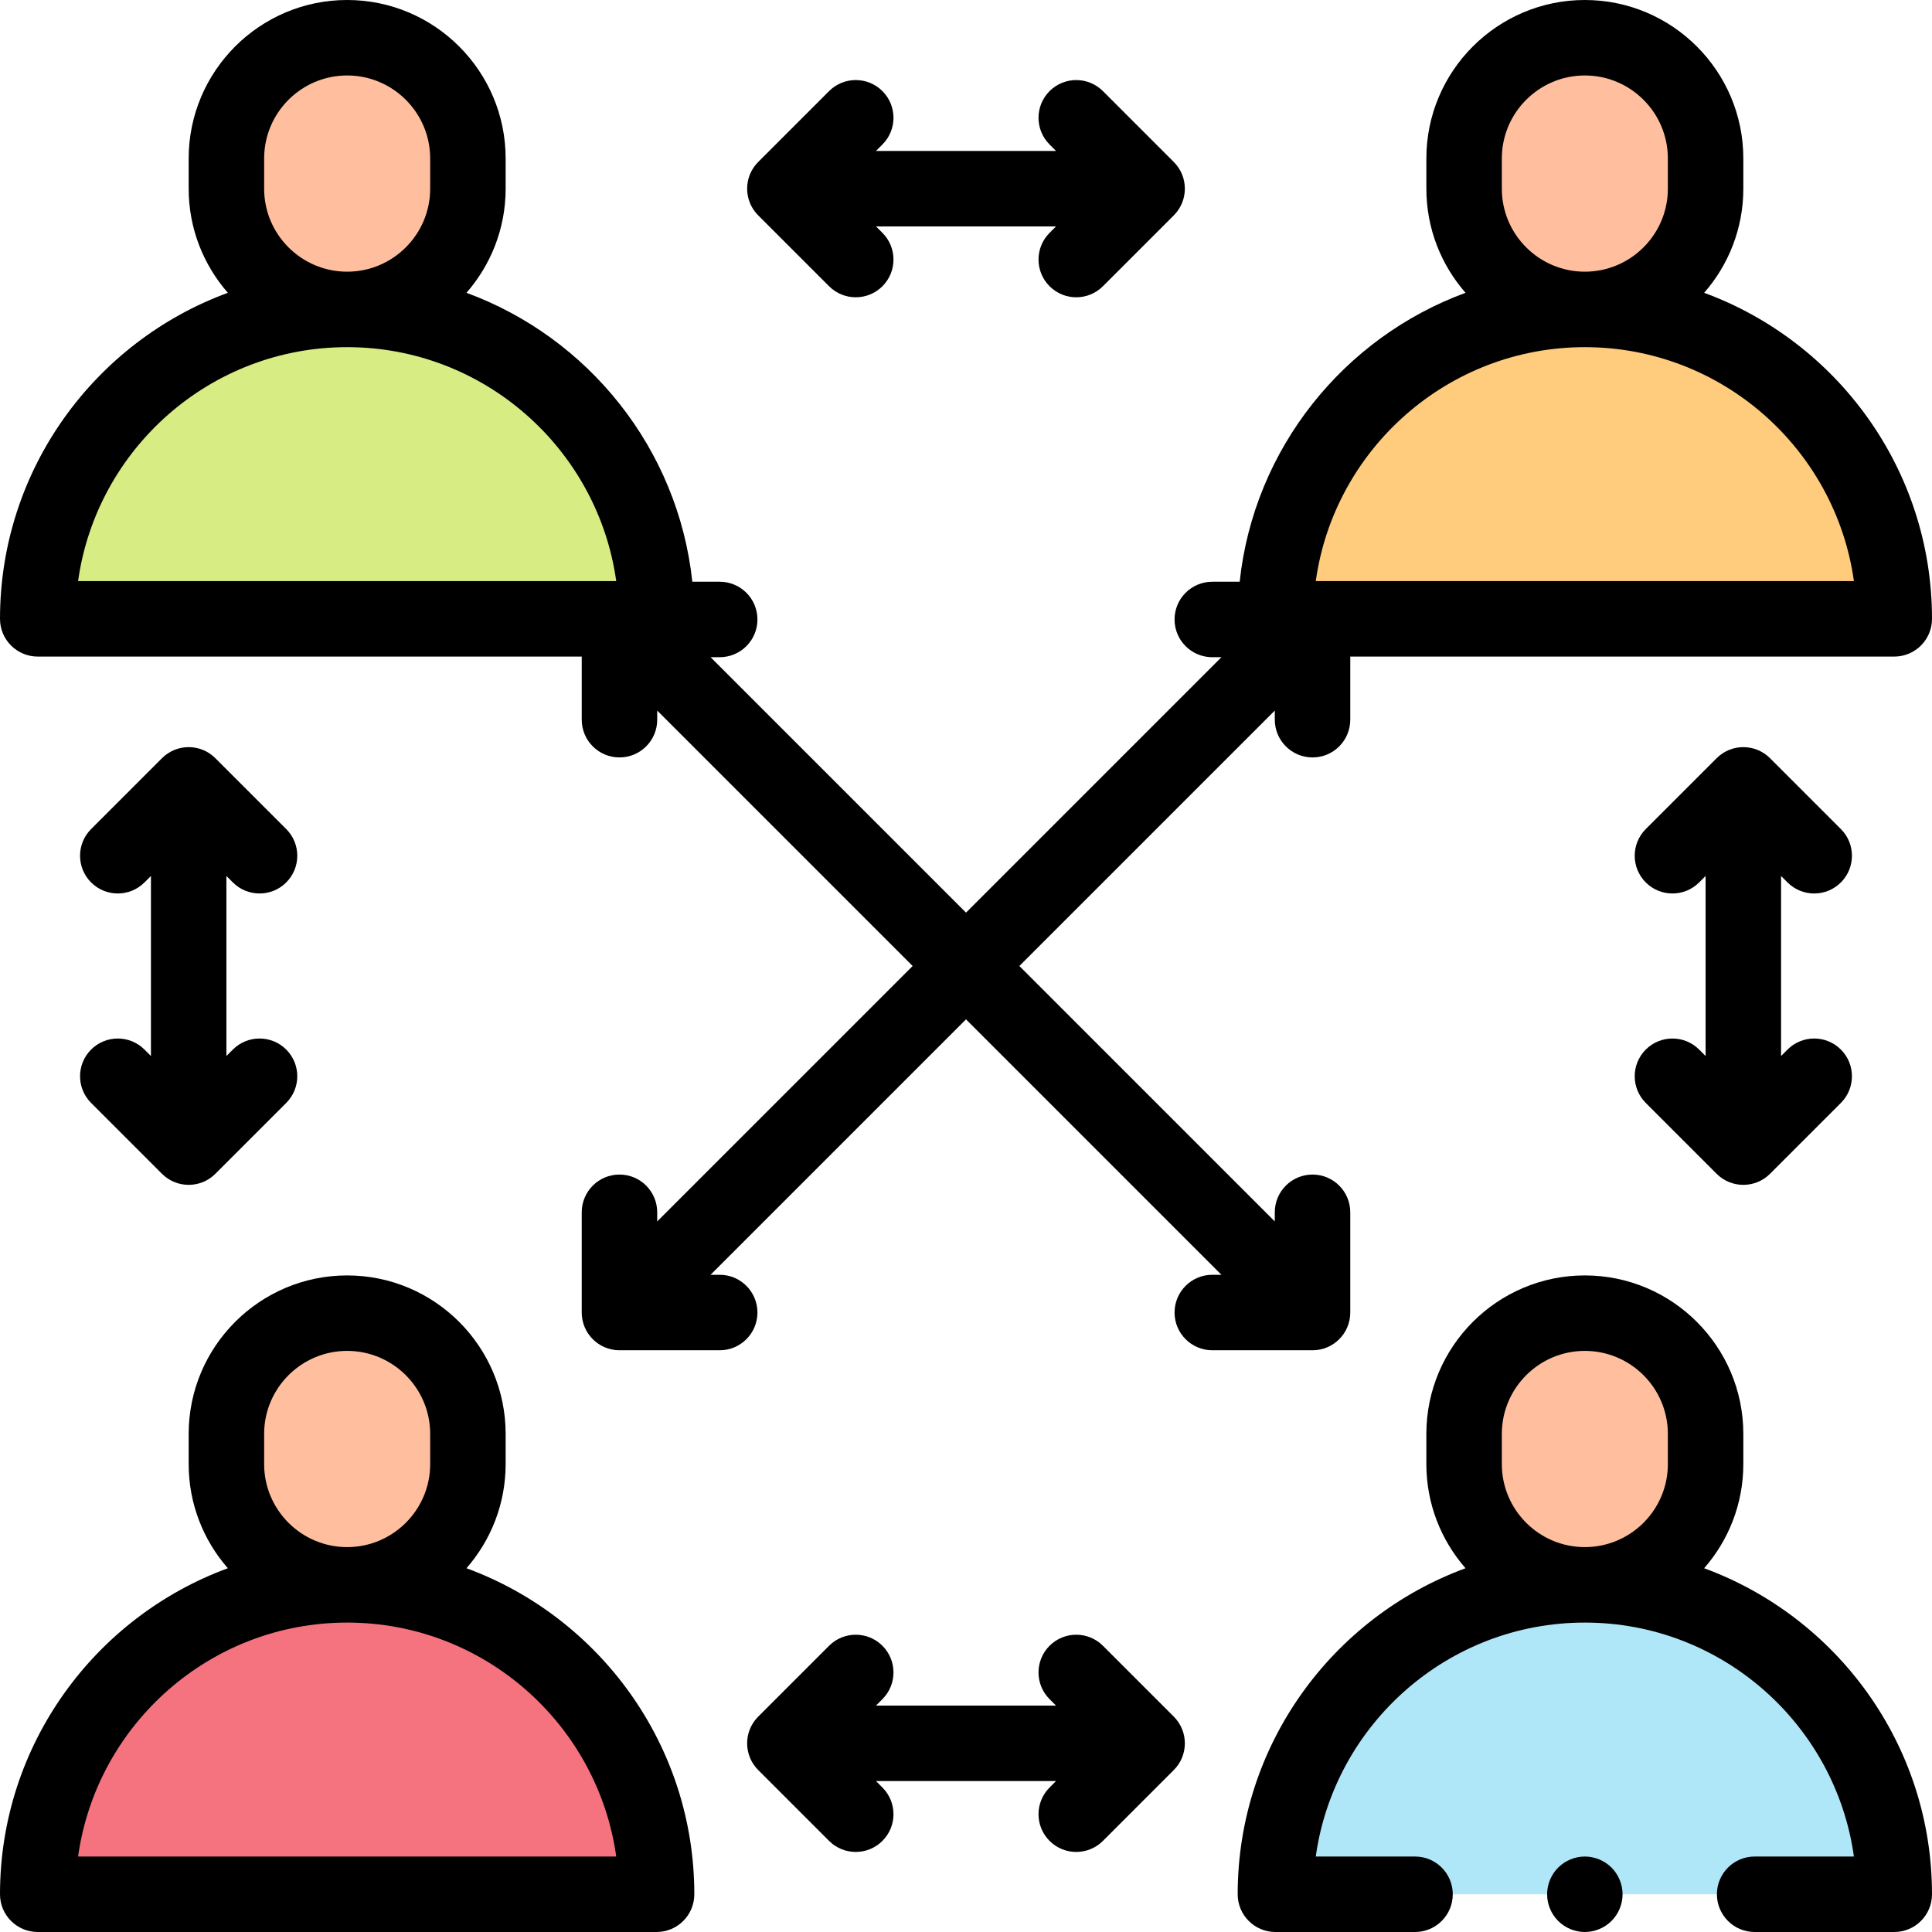
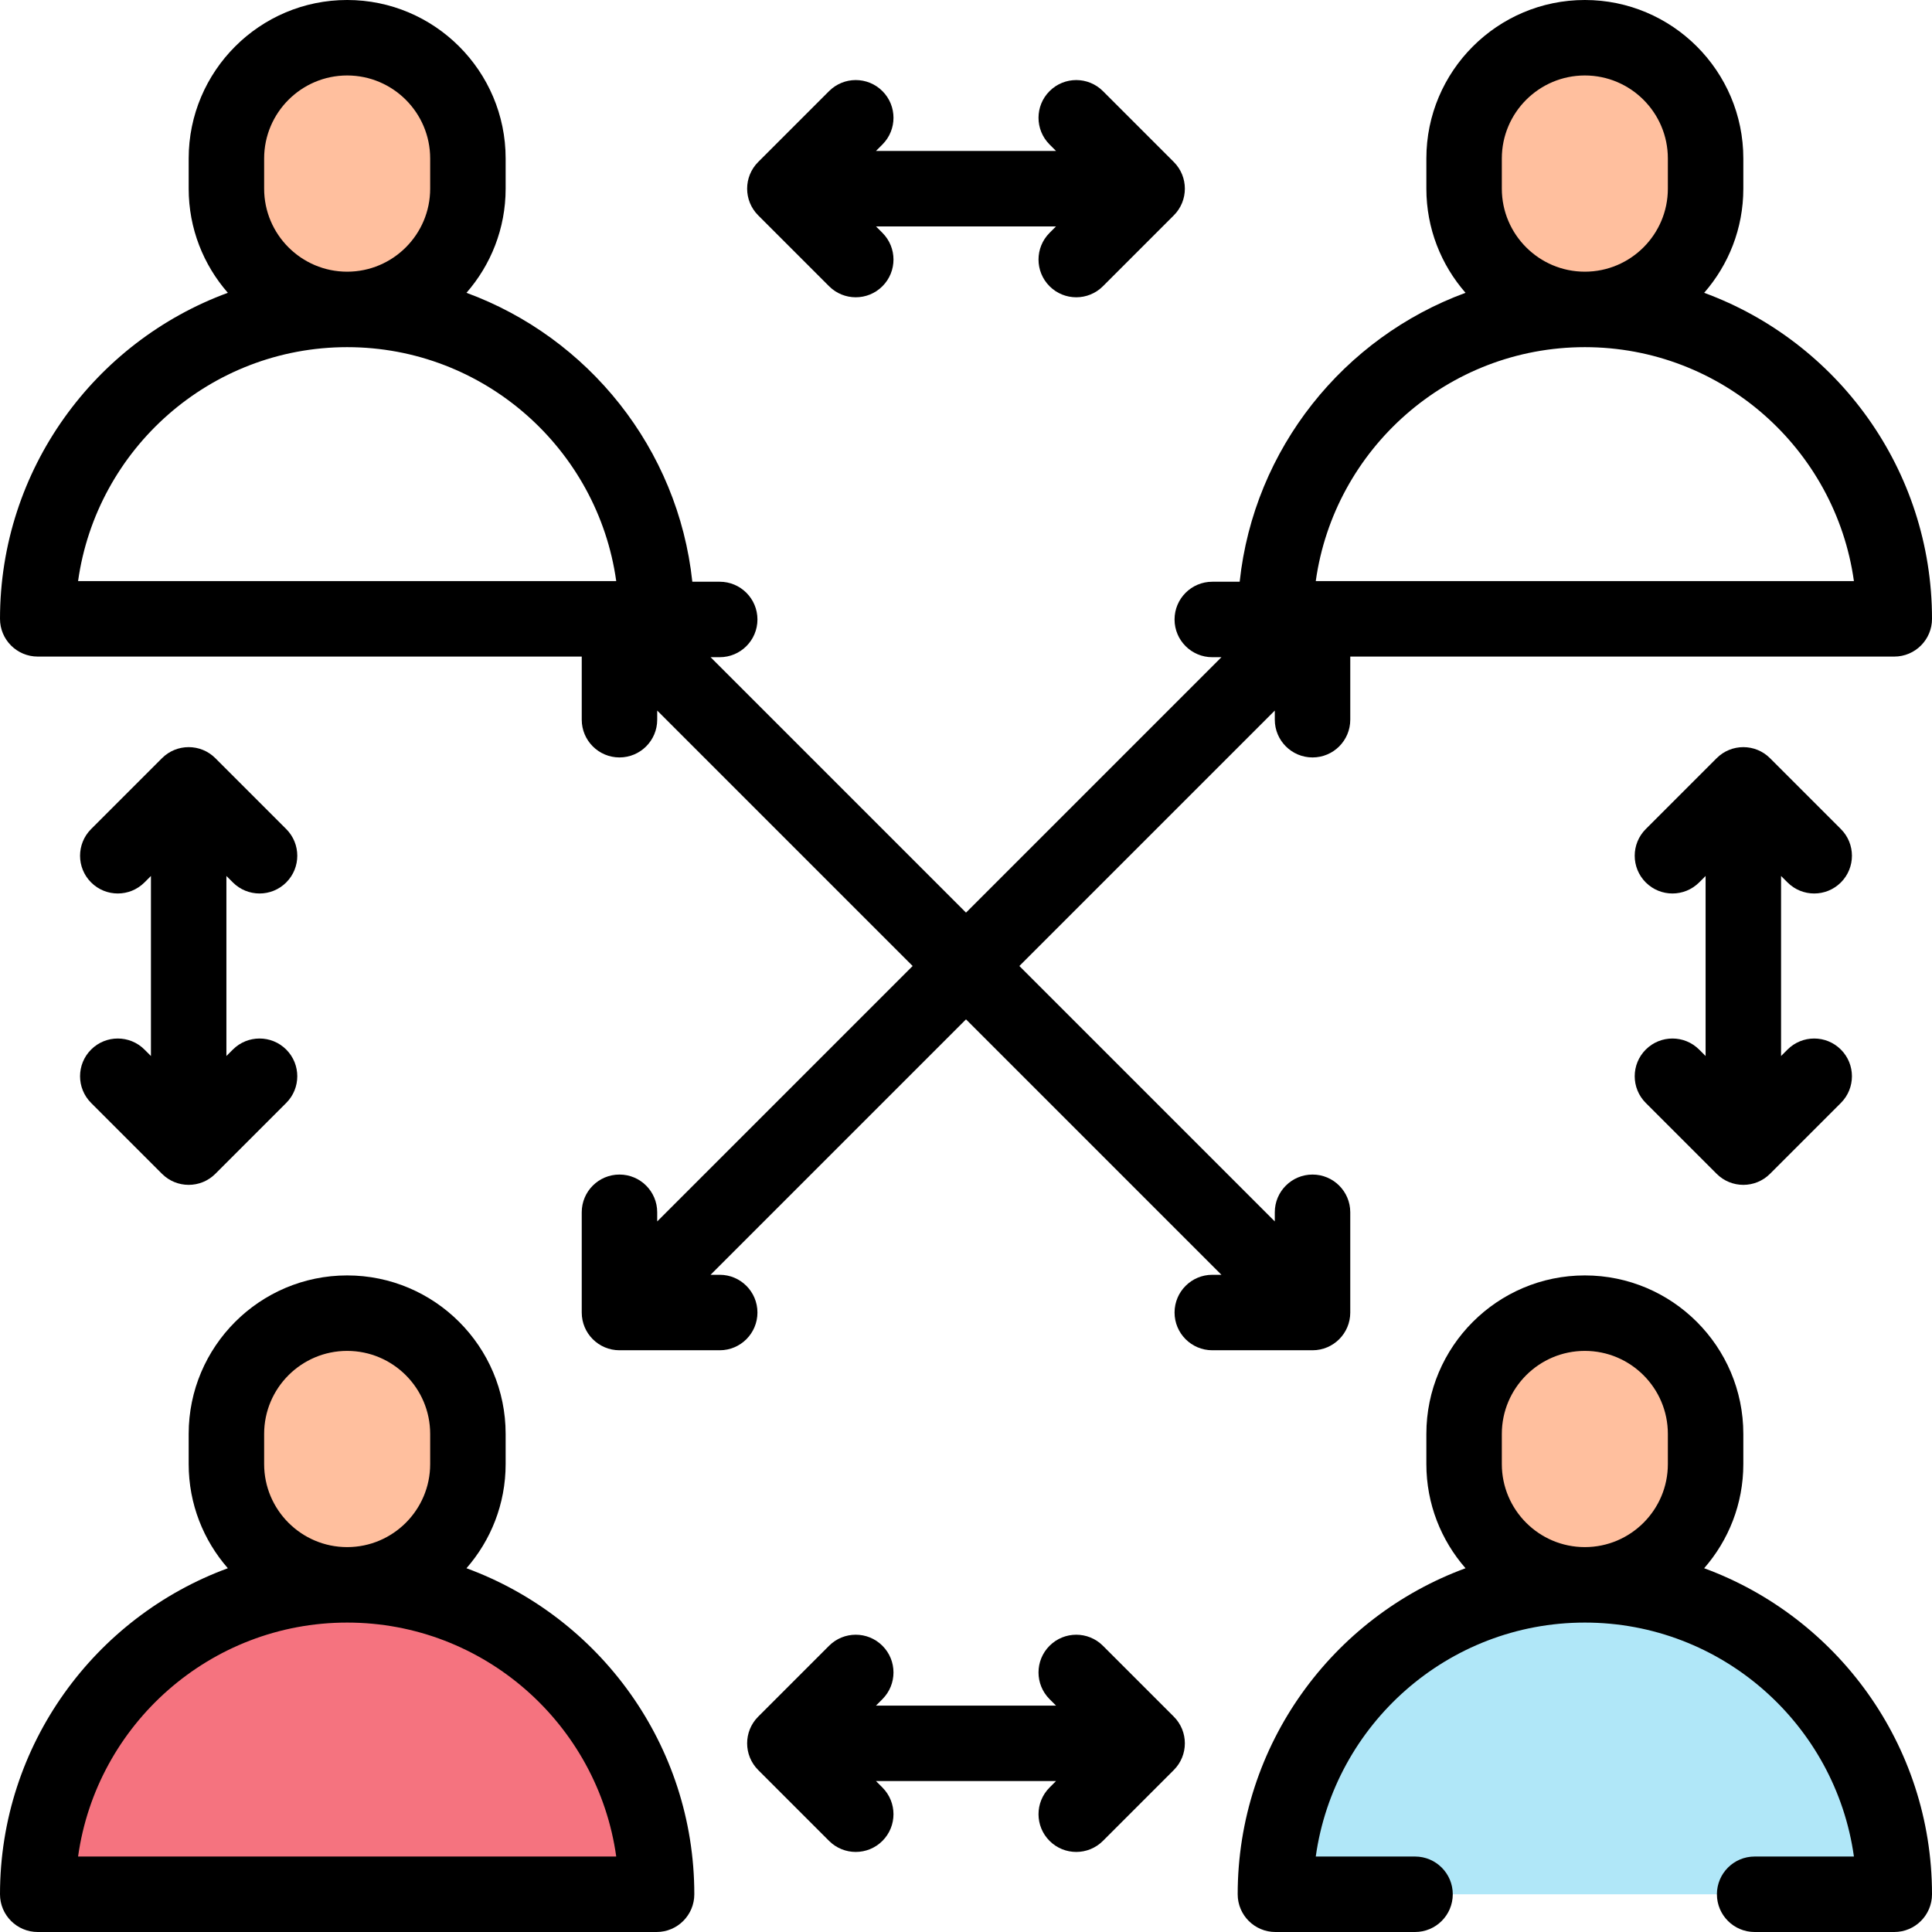
<svg xmlns="http://www.w3.org/2000/svg" id="Layer_1" height="512" viewBox="0 0 512 512" width="512">
  <g id="XMLID_3142_">
    <g id="XMLID_1974_">
      <g id="XMLID_1326_">
-         <path id="XMLID_1328_" d="m92 82c-45.287 0-82 36.713-82 82h164c0-45.287-36.713-82-82-82z" fill="#d8ec84" />
        <path id="XMLID_1327_" d="m92 10c-17.673 0-32 14.327-32 32v8c0 17.673 14.327 32 32 32 17.673 0 32-14.327 32-32v-8c0-17.673-14.327-32-32-32z" fill="#ffbf9e" />
      </g>
      <g id="XMLID_1336_">
-         <path id="XMLID_1338_" d="m420 82c-45.287 0-82 36.713-82 82h164c0-45.287-36.713-82-82-82z" fill="#ffcb7c" />
        <path id="XMLID_1337_" d="m420 10c-17.673 0-32 14.327-32 32v8c0 17.673 14.327 32 32 32 17.673 0 32-14.327 32-32v-8c0-17.673-14.327-32-32-32z" fill="#ffbf9e" />
      </g>
      <g id="XMLID_1355_">
        <path id="XMLID_1362_" d="m92 420c-45.287 0-82 36.713-82 82h164c0-45.287-36.713-82-82-82z" fill="#f5737f" />
        <path id="XMLID_1361_" d="m92 348c-17.673 0-32 14.327-32 32v8c0 17.673 14.327 32 32 32 17.673 0 32-14.327 32-32v-8c0-17.673-14.327-32-32-32z" fill="#ffbf9e" />
      </g>
      <g id="XMLID_1342_">
        <path id="XMLID_1344_" d="m420 420c-45.287 0-82 36.713-82 82h164c0-45.287-36.713-82-82-82z" fill="#b0e7f8" />
        <path id="XMLID_1343_" d="m420 348c-17.673 0-32 14.327-32 32v8c0 17.673 14.327 32 32 32 17.673 0 32-14.327 32-32v-8c0-17.673-14.327-32-32-32z" fill="#ffbf9e" />
      </g>
    </g>
    <g id="XMLID_781_">
      <path id="XMLID_784_" d="m123.619 415.599c6.456-7.387 10.381-17.041 10.381-27.599v-8c0-23.159-18.841-42-42-42s-42 18.841-42 42v8c0 10.558 3.925 20.212 10.381 27.599-35.2 12.922-60.381 46.776-60.381 86.401 0 5.523 4.477 10 10 10h164c5.523 0 10-4.477 10-10 0-39.625-25.181-73.479-60.381-86.401zm-53.619-27.599v-8c0-12.131 9.869-22 22-22s22 9.869 22 22v8c0 12.131-9.869 22-22 22s-22-9.869-22-22zm-49.308 104c4.882-34.985 35-62 71.308-62s66.426 27.015 71.308 62z" />
      <path id="XMLID_788_" d="m451.619 415.599c6.456-7.387 10.381-17.041 10.381-27.599v-8c0-23.159-18.841-42-42-42s-42 18.841-42 42v8c0 10.558 3.925 20.212 10.381 27.599-35.2 12.922-60.381 46.776-60.381 86.401 0 5.523 4.477 10 10 10h37c5.523 0 10-4.477 10-10s-4.477-10-10-10h-26.309c4.882-34.985 35-62 71.308-62s66.426 27.015 71.308 62h-26.307c-5.523 0-10 4.477-10 10s4.477 10 10 10h37c5.523 0 10-4.477 10-10 0-39.625-25.181-73.479-60.381-86.401zm-53.619-27.599v-8c0-12.131 9.869-22 22-22s22 9.869 22 22v8c0 12.131-9.869 22-22 22s-22-9.869-22-22z" />
      <path id="XMLID_789_" d="m219.712 75.854c1.953 1.952 4.512 2.929 7.071 2.929s5.119-.977 7.071-2.929c3.905-3.905 3.905-10.237 0-14.143l-1.711-1.711h47.715l-1.712 1.712c-3.905 3.905-3.905 10.237 0 14.143 1.953 1.952 4.512 2.929 7.071 2.929s5.119-.977 7.071-2.929l18.783-18.783c3.905-3.905 3.905-10.237 0-14.143l-18.783-18.783c-3.905-3.904-10.237-3.904-14.143 0-3.905 3.905-3.905 10.237 0 14.143l1.712 1.711h-47.715l1.712-1.712c3.905-3.905 3.905-10.237 0-14.143-3.905-3.904-10.237-3.904-14.143 0l-18.783 18.783c-3.905 3.905-3.905 10.237 0 14.143z" />
      <path id="XMLID_793_" d="m292.288 436.146c-3.905-3.904-10.237-3.904-14.143 0-3.905 3.905-3.905 10.237 0 14.143l1.712 1.712h-47.715l1.712-1.712c3.905-3.905 3.905-10.237 0-14.143-3.905-3.904-10.237-3.904-14.143 0l-18.783 18.783c-3.905 3.905-3.905 10.237 0 14.143l18.783 18.783c1.953 1.952 4.512 2.929 7.071 2.929s5.119-.977 7.071-2.929c3.905-3.905 3.905-10.237 0-14.143l-1.71-1.712h47.715l-1.712 1.712c-3.905 3.905-3.905 10.237 0 14.143 1.953 1.952 4.512 2.929 7.071 2.929s5.119-.977 7.071-2.929l18.783-18.783c3.905-3.905 3.905-10.237 0-14.143z" />
      <path id="XMLID_794_" d="m473.712 233.854c1.953 1.953 4.512 2.929 7.071 2.929s5.119-.976 7.071-2.929c3.905-3.905 3.905-10.237 0-14.143l-18.783-18.783c-3.905-3.905-10.237-3.905-14.143 0l-18.783 18.783c-3.905 3.905-3.905 10.237 0 14.143 3.905 3.905 10.237 3.905 14.143 0l1.712-1.712v47.715l-1.712-1.712c-3.905-3.905-10.237-3.905-14.143 0-3.905 3.905-3.905 10.237 0 14.143l18.783 18.783c1.953 1.953 4.512 2.929 7.071 2.929s5.119-.976 7.071-2.929l18.783-18.783c3.905-3.905 3.905-10.237 0-14.143-3.905-3.905-10.237-3.905-14.143 0l-1.71 1.712v-47.715z" />
      <path id="XMLID_795_" d="m38.288 278.146c-3.905-3.905-10.237-3.905-14.143 0-3.905 3.905-3.905 10.237 0 14.143l18.783 18.783c1.953 1.952 4.513 2.928 7.072 2.928s5.119-.976 7.071-2.929l18.783-18.783c3.905-3.905 3.905-10.237 0-14.143-3.905-3.905-10.237-3.905-14.143 0l-1.711 1.712v-47.715l1.712 1.712c1.953 1.953 4.512 2.929 7.071 2.929s5.119-.976 7.071-2.929c3.905-3.905 3.905-10.237 0-14.143l-18.783-18.783c-3.905-3.905-10.237-3.905-14.143 0l-18.783 18.783c-3.905 3.905-3.905 10.237 0 14.143 3.905 3.905 10.237 3.905 14.143 0l1.712-1.711v47.715z" />
      <path id="XMLID_801_" d="m357.833 347.833v-26.563c0-5.523-4.477-10-10-10s-10 4.477-10 10v2.421l-67.69-67.691 67.691-67.691v2.421c0 5.523 4.477 10 10 10s10-4.477 10-10v-16.73h144.166c5.523 0 10-4.477 10-10 0-39.625-25.181-73.479-60.381-86.401 6.456-7.387 10.381-17.041 10.381-27.599v-8c0-23.159-18.841-42-42-42s-42 18.841-42 42v8c0 10.558 3.925 20.212 10.381 27.599-32.249 11.839-56.084 41.249-59.855 76.568h-7.257c-5.523 0-10 4.477-10 10s4.477 10 10 10h2.421l-67.69 67.69-67.691-67.691h2.421c5.523 0 10-4.477 10-10s-4.477-10-10-10h-7.257c-3.77-35.319-27.605-64.729-59.855-76.568 6.457-7.386 10.382-17.04 10.382-27.598v-8c0-23.159-18.841-42-42-42s-42 18.841-42 42v8c0 10.558 3.925 20.212 10.381 27.599-35.2 12.922-60.381 46.776-60.381 86.401 0 5.523 4.477 10 10 10h144.167v16.73c0 5.523 4.477 10 10 10s10-4.477 10-10v-2.421l67.69 67.691-67.691 67.691v-2.421c0-5.523-4.477-10-10-10s-10 4.477-10 10v26.564c0 5.523 4.477 10 10 10h26.564c5.523 0 10-4.477 10-10s-4.477-10-10-10h-2.421l67.691-67.691 67.691 67.691h-2.421c-5.523 0-10 4.477-10 10s4.477 10 10 10h26.564c5.522-.001 9.999-4.478 9.999-10.001zm40.167-297.833v-8c0-12.131 9.869-22 22-22s22 9.869 22 22v8c0 12.131-9.869 22-22 22s-22-9.869-22-22zm22 42c36.309 0 66.426 27.015 71.308 62h-142.616c4.882-34.985 34.999-62 71.308-62zm-350-42v-8c0-12.131 9.869-22 22-22s22 9.869 22 22v8c0 12.131-9.869 22-22 22s-22-9.869-22-22zm22 42c36.309 0 66.426 27.015 71.308 62h-142.616c4.882-34.985 34.999-62 71.308-62z" />
-       <path id="XMLID_807_" d="m420 492c-2.63 0-5.21 1.07-7.07 2.93s-2.93 4.44-2.93 7.07 1.07 5.21 2.93 7.07 4.44 2.93 7.07 2.93 5.21-1.07 7.07-2.93 2.93-4.44 2.93-7.07-1.07-5.21-2.93-7.07-4.44-2.93-7.07-2.93z" />
    </g>
  </g>
</svg>